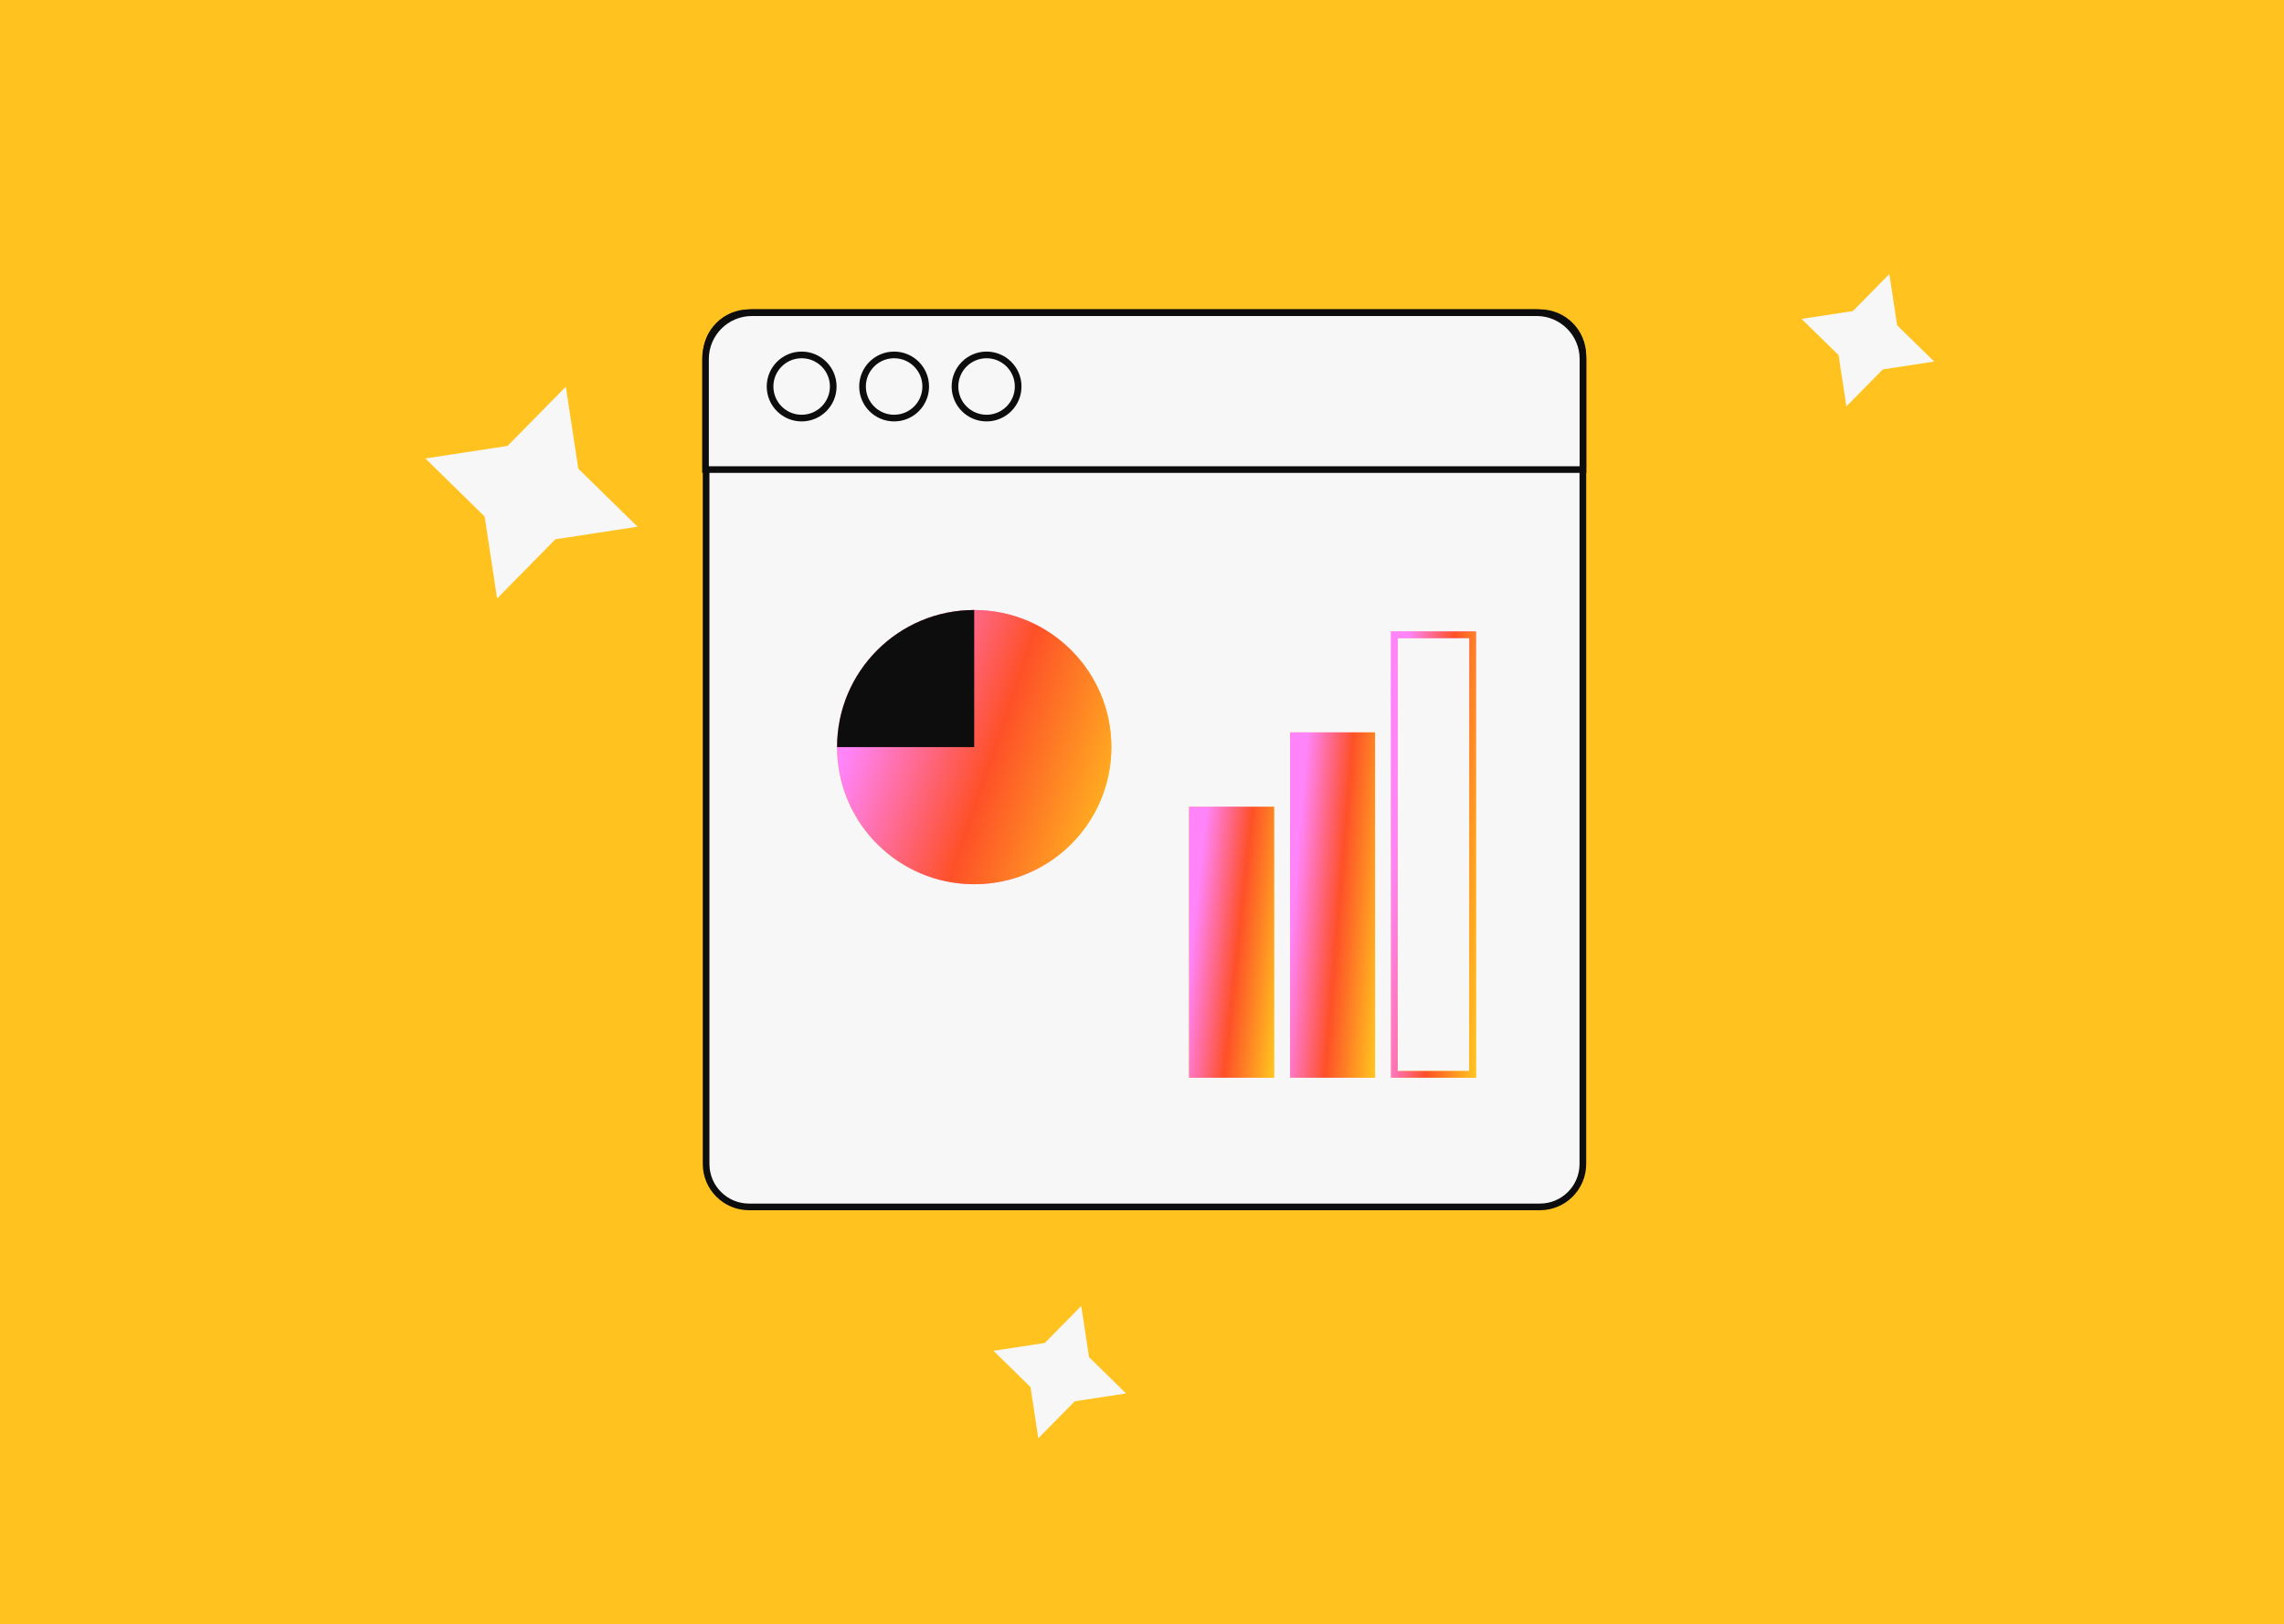
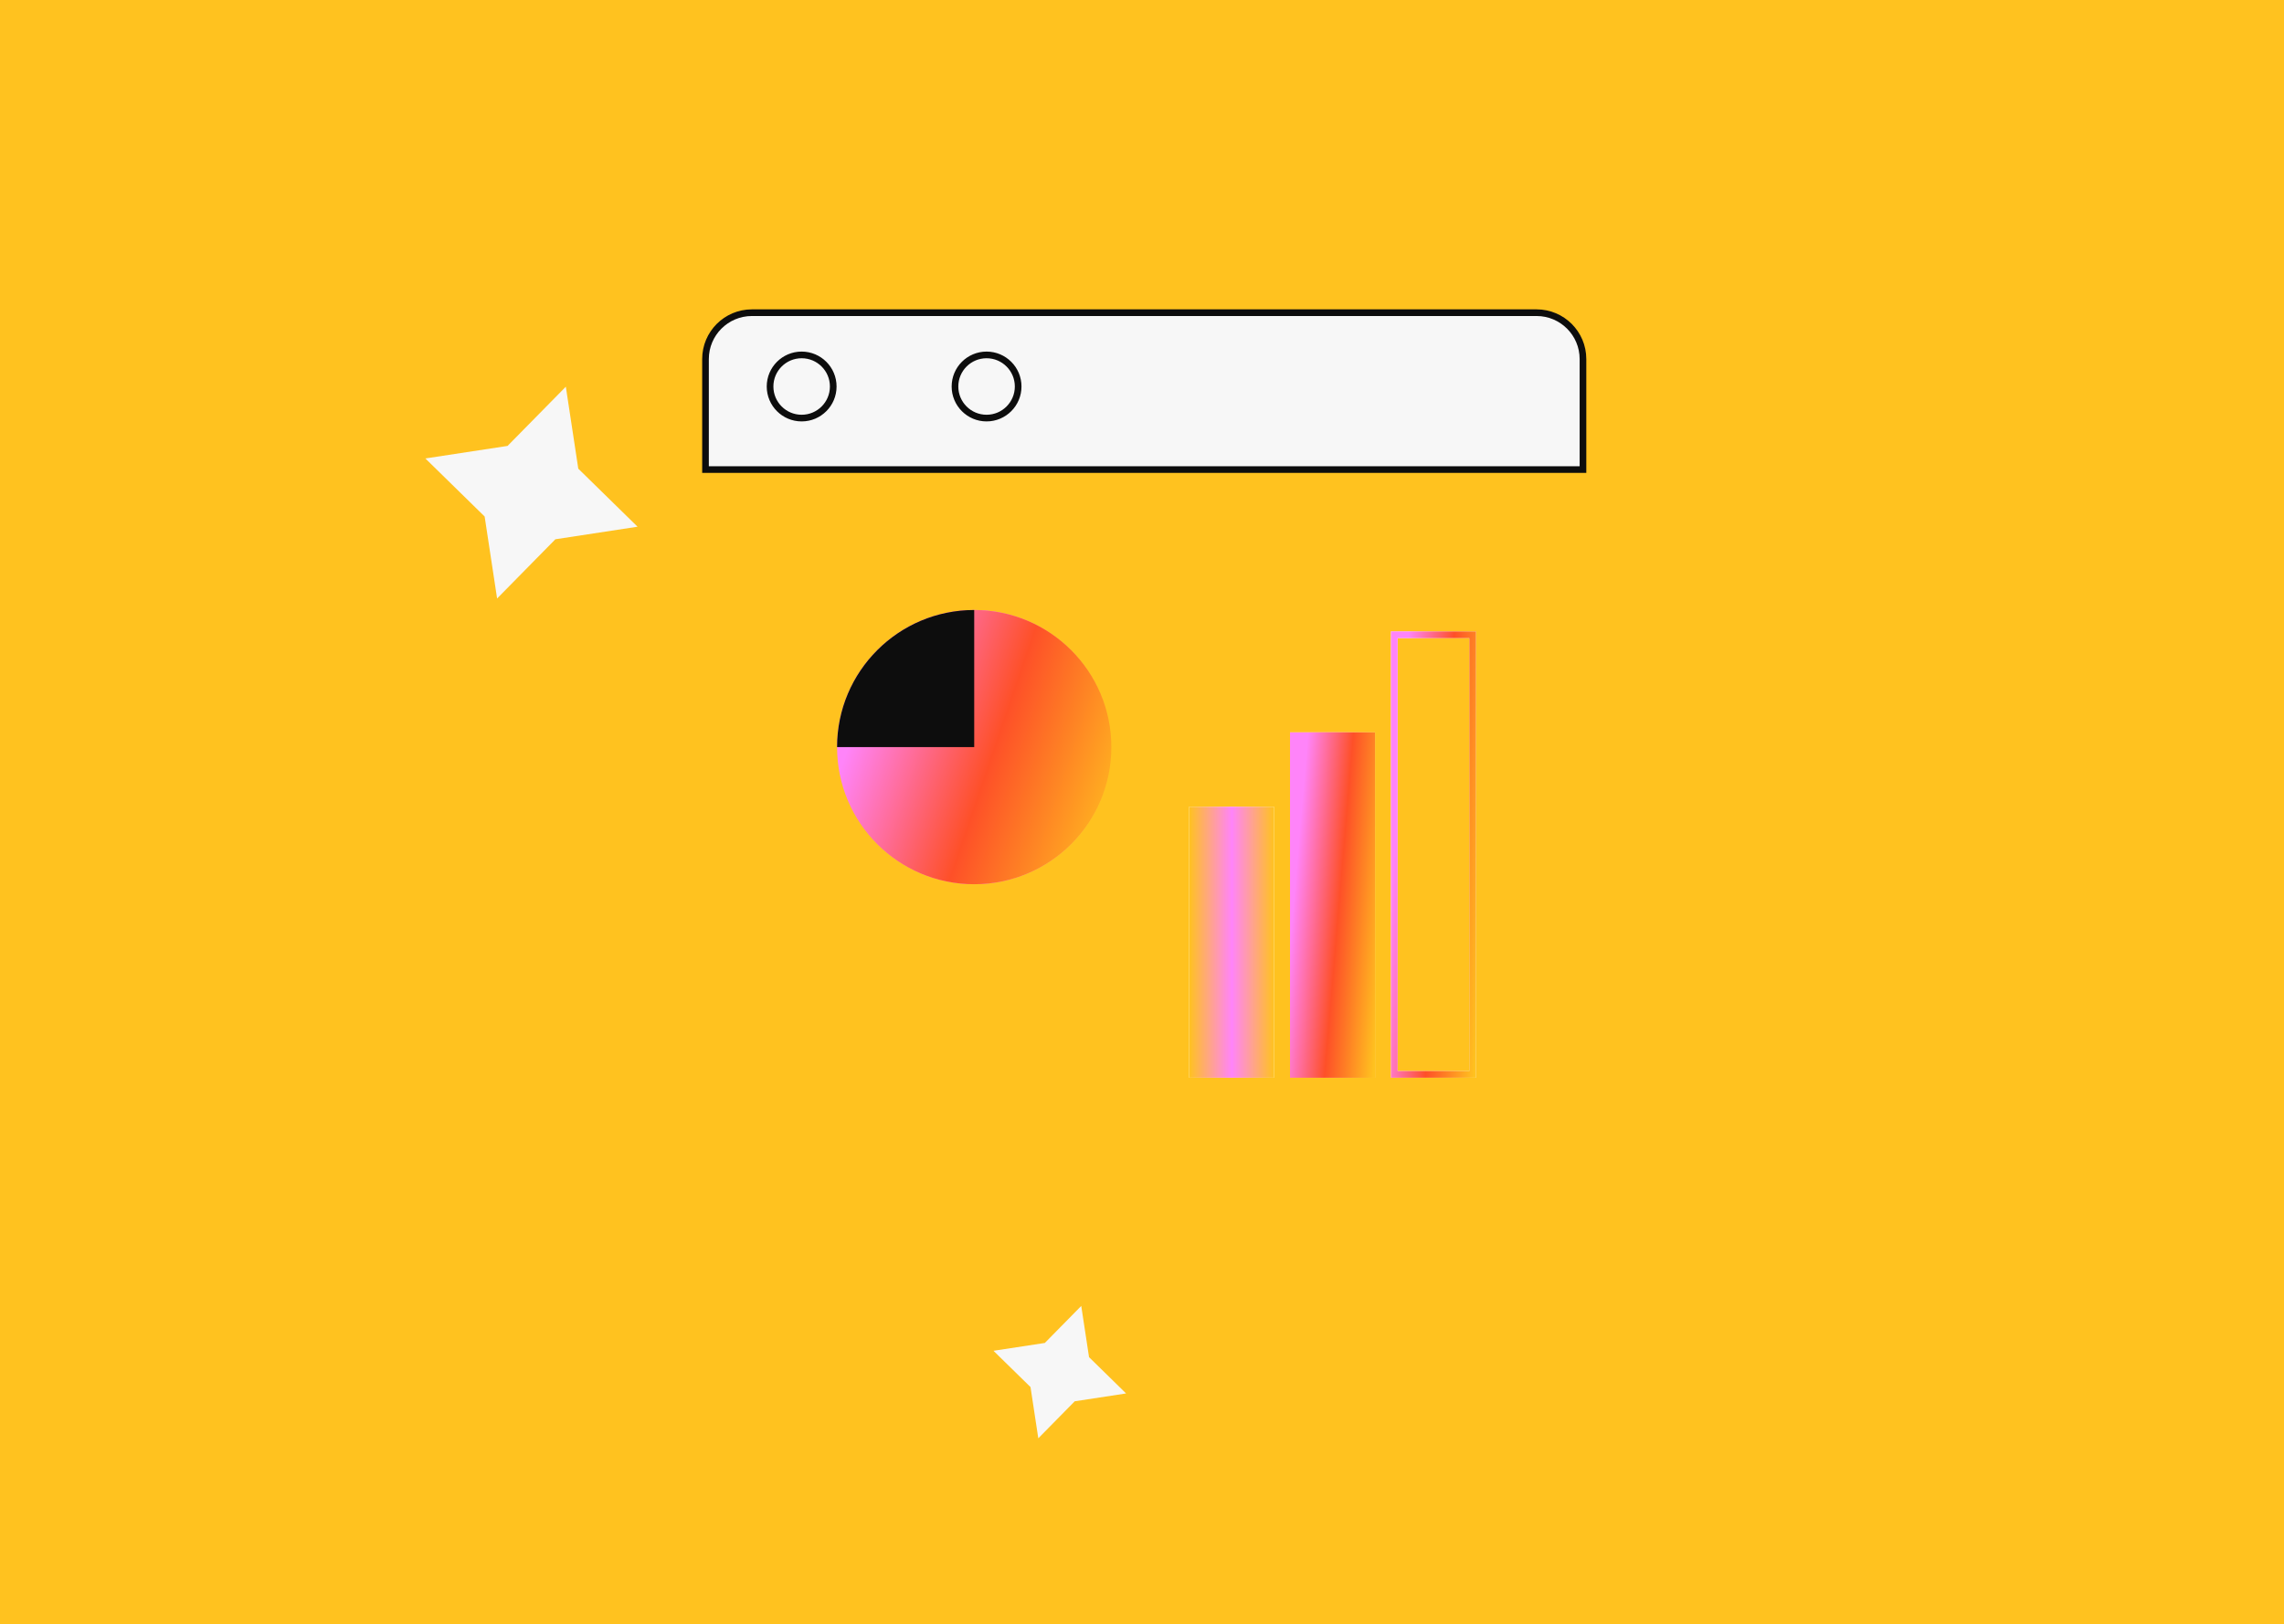
<svg xmlns="http://www.w3.org/2000/svg" width="343" height="244" viewBox="0 0 343 244" fill="none">
  <rect width="344" height="244" fill="#FFC21F" />
-   <path d="M106.039 53.419C106.039 49.856 108.927 46.969 112.489 46.969H231.257C234.819 46.969 237.707 49.856 237.707 53.419V174.84C237.707 178.402 234.819 181.29 231.257 181.29H112.489C108.927 181.29 106.039 178.402 106.039 174.84V53.419Z" fill="#F7F7F7" stroke="#0D0D0D" />
  <path d="M105.949 53.936C105.949 50.088 109.068 46.969 112.916 46.969H230.756C234.604 46.969 237.723 50.088 237.723 53.936V70.535H105.949V53.936Z" fill="#F7F7F7" stroke="#0D0D0D" />
  <circle cx="120.388" cy="58.056" r="4.744" stroke="#0D0D0D" />
-   <circle cx="134.275" cy="58.056" r="4.744" stroke="#0D0D0D" />
  <circle cx="148.158" cy="58.056" r="4.744" stroke="#0D0D0D" />
  <circle cx="146.302" cy="112.224" r="20.595" fill="url(#paint0_linear_6308_21733)" />
  <circle cx="146.302" cy="112.224" r="20.595" fill="url(#paint1_linear_6308_21733)" />
  <path d="M146.302 91.629C134.928 91.629 125.707 100.85 125.707 112.224H146.302V91.629Z" fill="#0D0D0D" />
  <rect x="178.566" y="121.184" width="12.768" height="40.698" fill="white" />
  <rect x="178.566" y="121.184" width="12.768" height="40.698" fill="url(#paint2_linear_6308_21733)" />
-   <rect x="178.566" y="121.184" width="12.768" height="40.698" fill="url(#paint3_linear_6308_21733)" />
  <rect x="193.73" y="110.012" width="12.768" height="51.87" fill="white" />
  <rect x="193.73" y="110.012" width="12.768" height="51.87" fill="url(#paint4_linear_6308_21733)" />
  <rect x="193.73" y="110.012" width="12.768" height="51.87" fill="url(#paint5_linear_6308_21733)" />
  <rect x="209.391" y="95.35" width="11.768" height="66.032" stroke="#F7F7F7" />
-   <rect x="209.391" y="95.35" width="11.768" height="66.032" stroke="url(#paint6_linear_6308_21733)" />
  <rect x="209.391" y="95.35" width="11.768" height="66.032" stroke="url(#paint7_linear_6308_21733)" />
  <path fill-rule="evenodd" clip-rule="evenodd" d="M169.111 209.31L161.397 210.488L155.927 216.047L154.758 208.352L149.194 202.902L156.908 201.724L162.377 196.165L163.547 203.86L169.111 209.31Z" fill="#F7F7F7" />
-   <path fill-rule="evenodd" clip-rule="evenodd" d="M290.466 54.31L282.752 55.488L277.283 61.047L276.113 53.352L270.549 47.902L278.263 46.724L283.733 41.165L284.902 48.861L290.466 54.31Z" fill="#F7F7F7" />
  <path fill-rule="evenodd" clip-rule="evenodd" d="M95.746 79.118L83.404 81.003L74.653 89.898L72.781 77.585L63.879 68.865L76.222 66.981L84.973 58.086L86.844 70.399L95.746 79.118Z" fill="#F7F7F7" />
  <defs>
    <linearGradient id="paint0_linear_6308_21733" x1="125.707" y1="112.224" x2="166.897" y2="112.224" gradientUnits="userSpaceOnUse">
      <stop stop-color="#FFC21F" />
      <stop offset="0.504" stop-color="#FF84F9" />
      <stop offset="1" stop-color="#FFC21F" />
    </linearGradient>
    <linearGradient id="paint1_linear_6308_21733" x1="134.675" y1="90.724" x2="178.214" y2="105.596" gradientUnits="userSpaceOnUse">
      <stop stop-color="#FF84F9" />
      <stop offset="0.455" stop-color="#FE5028" />
      <stop offset="0.94" stop-color="#FFC21F" />
    </linearGradient>
    <linearGradient id="paint2_linear_6308_21733" x1="178.566" y1="141.533" x2="191.334" y2="141.533" gradientUnits="userSpaceOnUse">
      <stop stop-color="#FFC21F" />
      <stop offset="0.504" stop-color="#FF84F9" />
      <stop offset="1" stop-color="#FFC21F" />
    </linearGradient>
    <linearGradient id="paint3_linear_6308_21733" x1="181.346" y1="120.289" x2="196.246" y2="121.886" gradientUnits="userSpaceOnUse">
      <stop stop-color="#FF84F9" />
      <stop offset="0.455" stop-color="#FE5028" />
      <stop offset="0.94" stop-color="#FFC21F" />
    </linearGradient>
    <linearGradient id="paint4_linear_6308_21733" x1="193.73" y1="135.947" x2="206.499" y2="135.947" gradientUnits="userSpaceOnUse">
      <stop stop-color="#FFC21F" />
      <stop offset="0.504" stop-color="#FF84F9" />
      <stop offset="1" stop-color="#FFC21F" />
    </linearGradient>
    <linearGradient id="paint5_linear_6308_21733" x1="196.51" y1="108.872" x2="211.476" y2="110.13" gradientUnits="userSpaceOnUse">
      <stop stop-color="#FF84F9" />
      <stop offset="0.455" stop-color="#FE5028" />
      <stop offset="0.94" stop-color="#FFC21F" />
    </linearGradient>
    <linearGradient id="paint6_linear_6308_21733" x1="193.729" y1="80.087" x2="221.659" y2="128.366" gradientUnits="userSpaceOnUse">
      <stop stop-color="#FFC21F" />
      <stop offset="0.504" stop-color="#FF84F9" />
      <stop offset="1" stop-color="#FFC21F" />
    </linearGradient>
    <linearGradient id="paint7_linear_6308_21733" x1="211.671" y1="93.376" x2="226.678" y2="94.353" gradientUnits="userSpaceOnUse">
      <stop stop-color="#FF84F9" />
      <stop offset="0.455" stop-color="#FE5028" />
      <stop offset="0.94" stop-color="#FFC21F" />
    </linearGradient>
  </defs>
</svg>